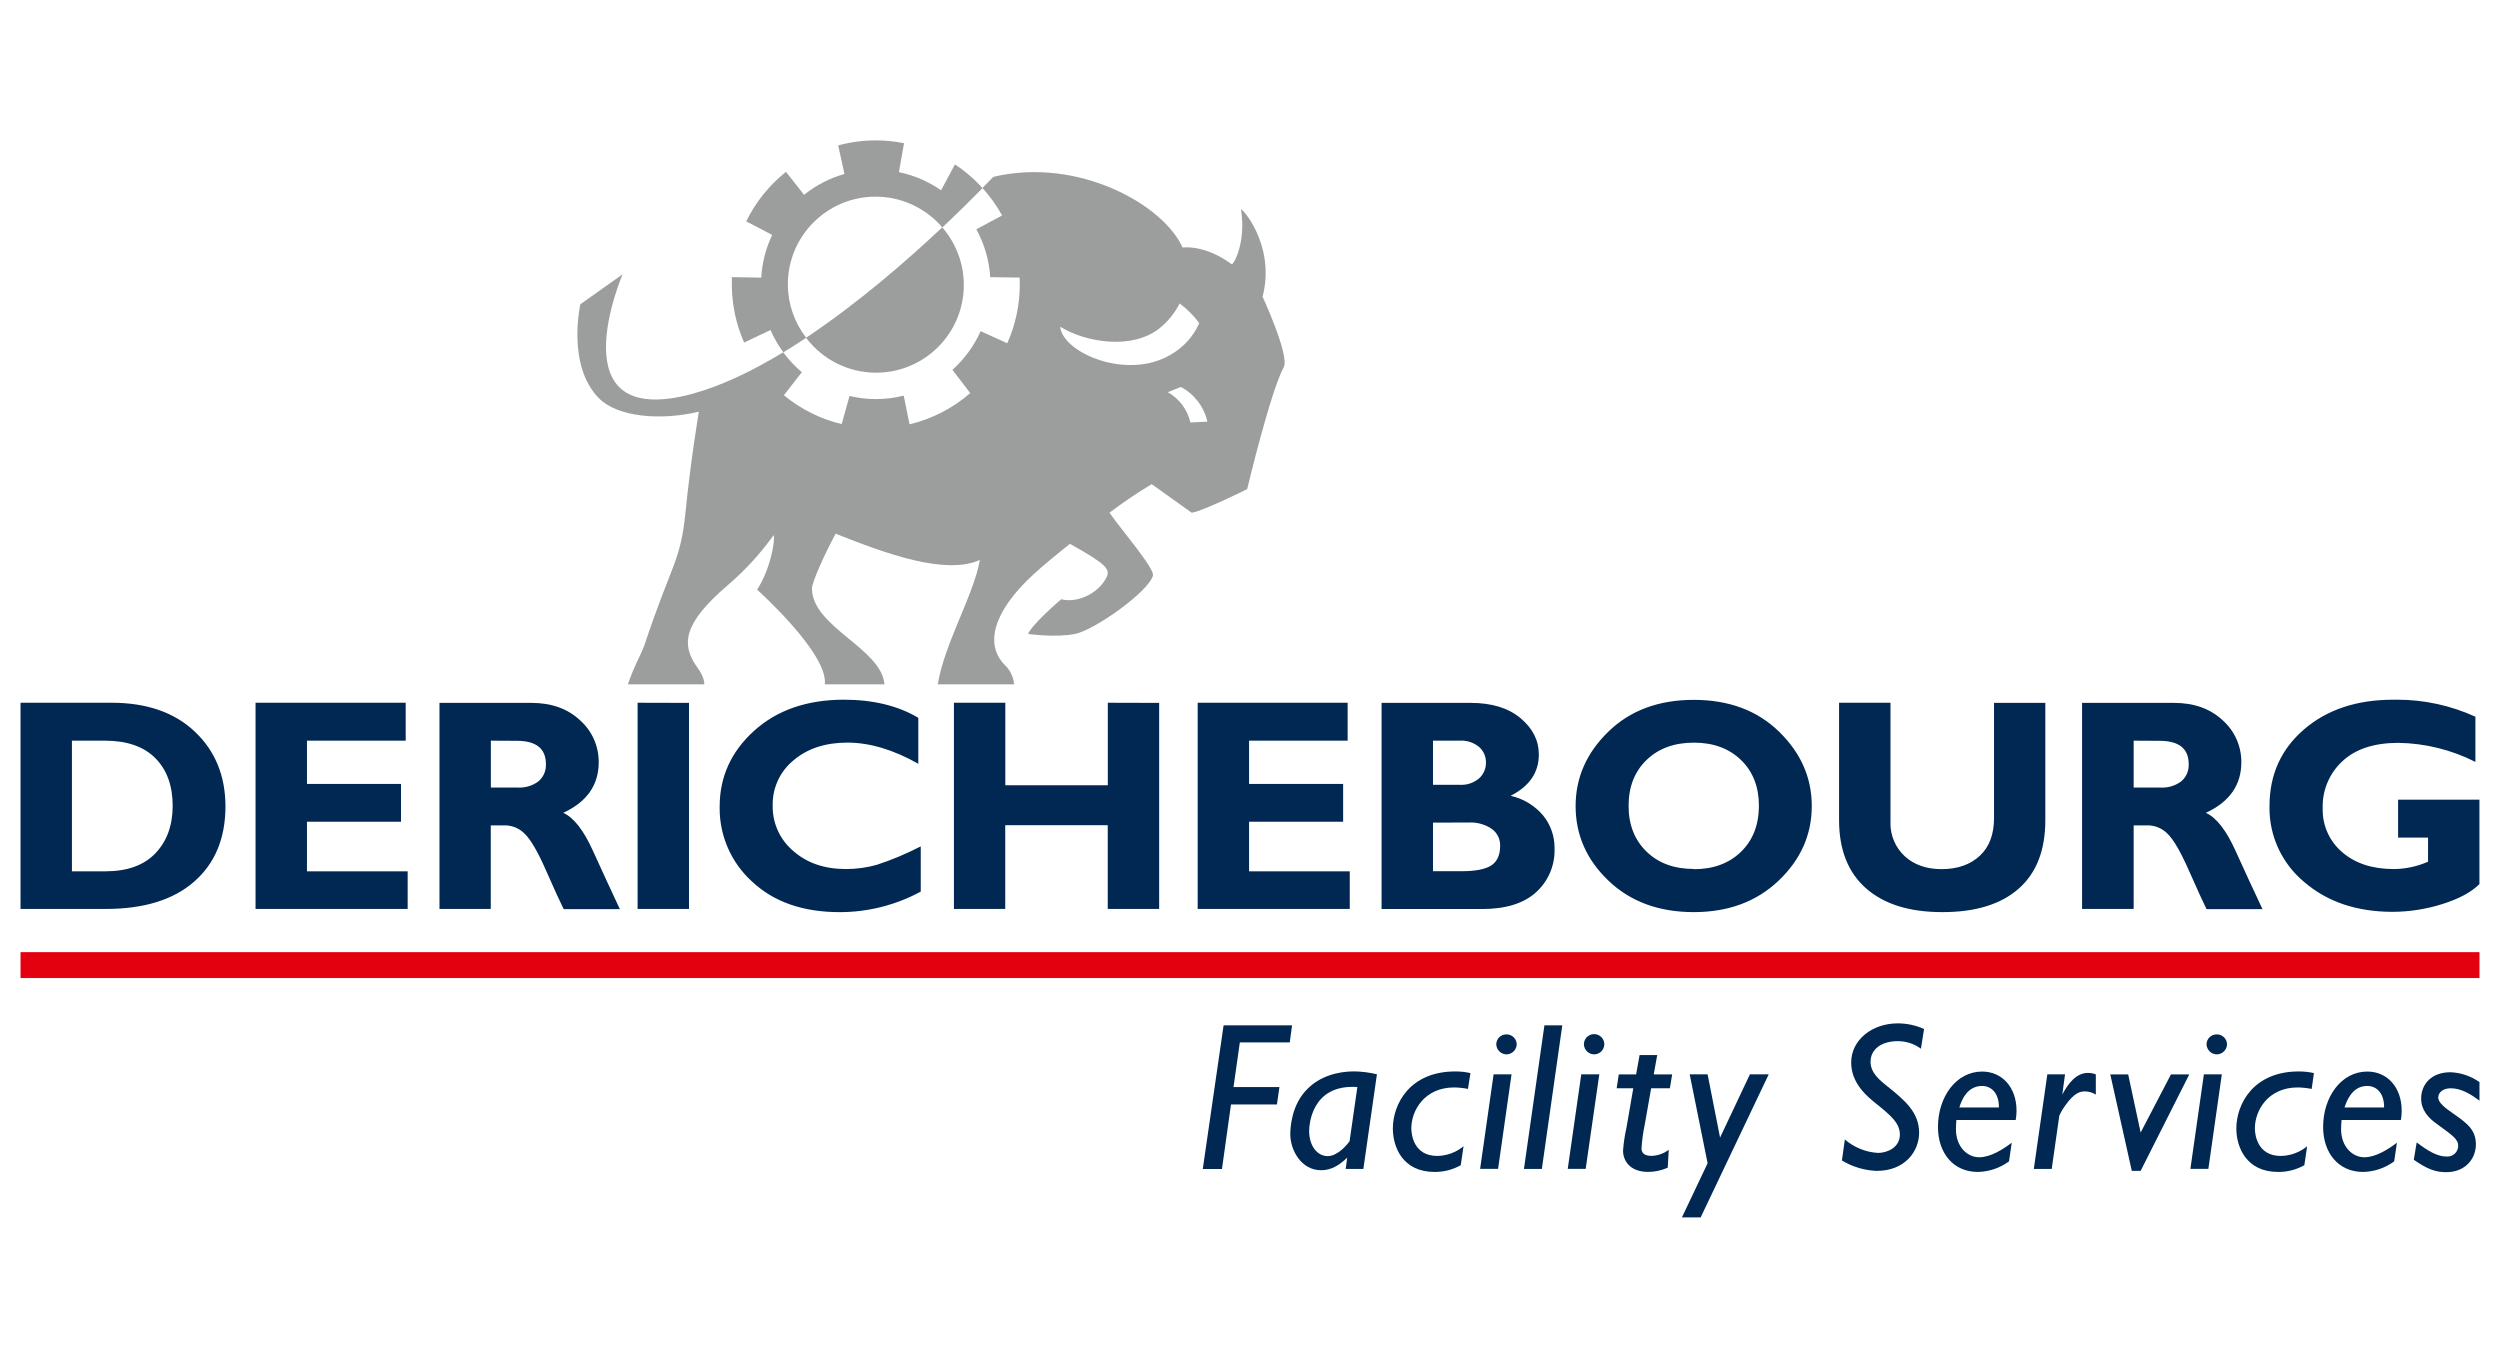
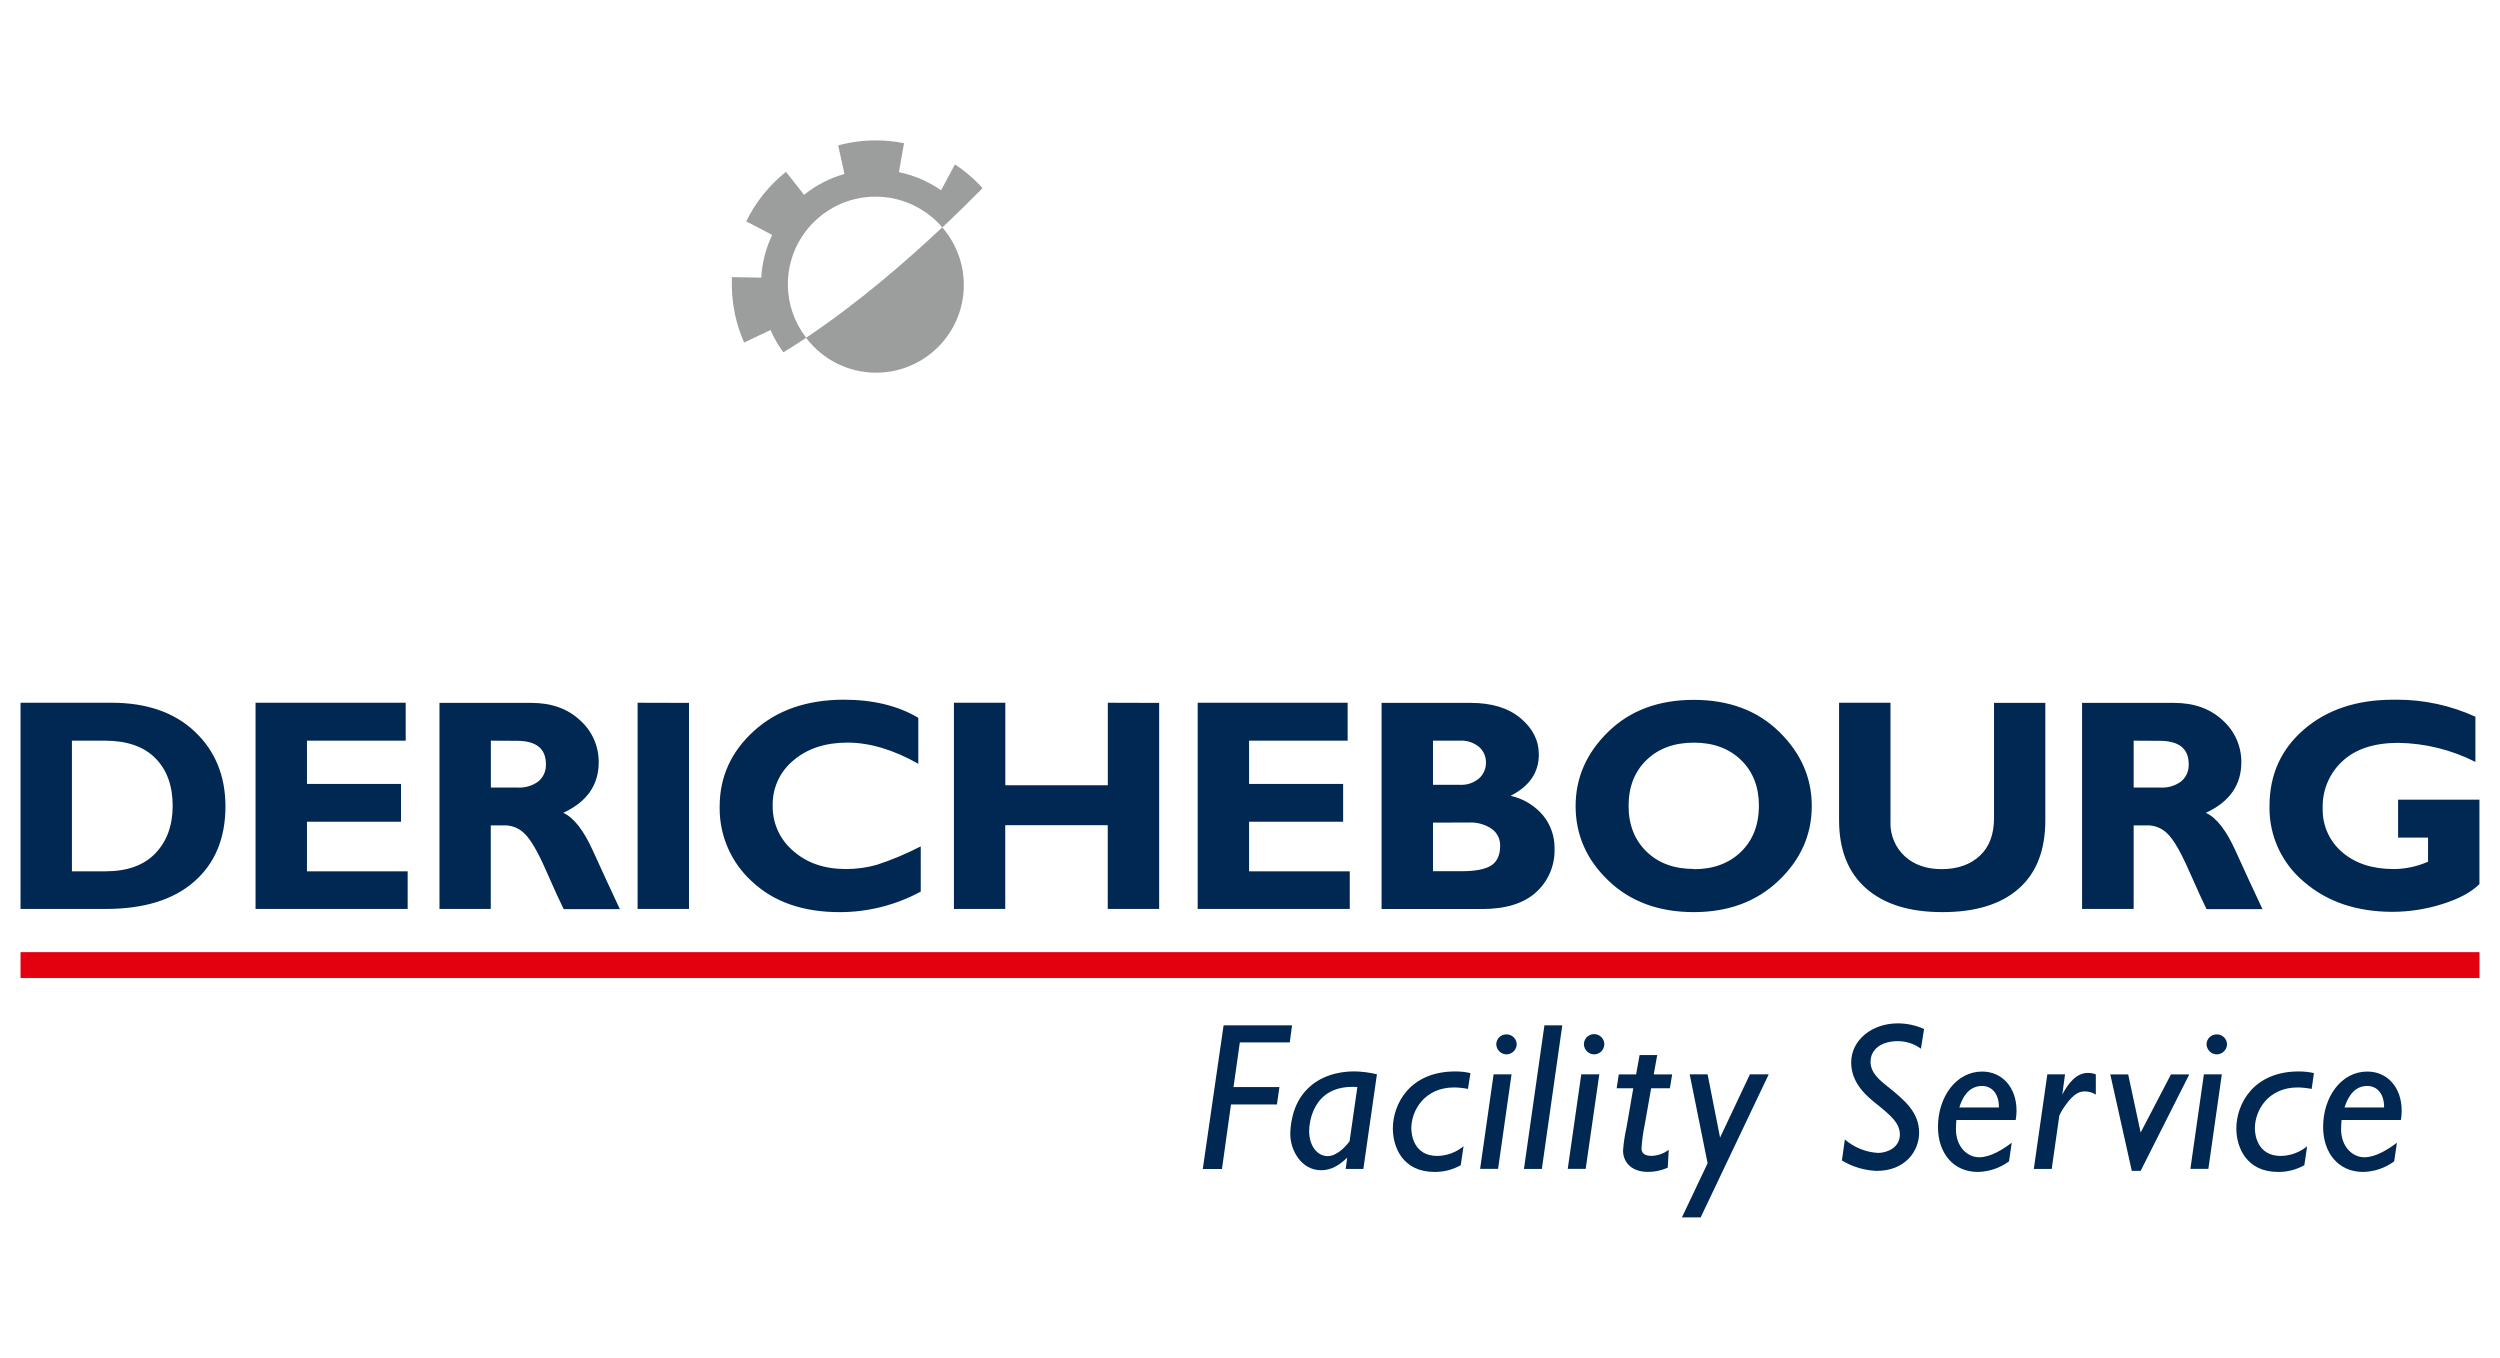
<svg xmlns="http://www.w3.org/2000/svg" xml:space="preserve" width="147.37mm" height="80.038mm" version="1.1" style="shape-rendering:geometricPrecision; text-rendering:geometricPrecision; image-rendering:optimizeQuality; fill-rule:evenodd; clip-rule:evenodd" viewBox="0 0 14735.92 8003.26">
  <defs>
    <style type="text/css">
   
    .fil0 {fill:none}
    .fil3 {fill:#002853}
    .fil1 {fill:#9C9D9D}
    .fil2 {fill:#E3000F;fill-rule:nonzero}
   
  </style>
  </defs>
  <g id="Layer_x0020_1">
    <rect class="fil0" y="0" width="14735.92" height="8003.26" />
    <g id="_105553155213440">
      <path class="fil1" d="M4751.67 1991.66c97.73,129.15 250.36,205.1 412.34,205.1 285.51,0 517.05,-231.54 517.05,-517.05 0,-124.85 -45.21,-245.54 -127.2,-339.67 -204.52,192.87 -494.12,445.26 -802.56,650.8l0.37 0.82z" />
-       <path class="fil1" d="M7443.02 1746.01c77.31,-306.8 -131.3,-531.77 -127.82,-510.29 30.47,194.51 -45.2,329.9 -56.25,321.31 -38.66,-30.47 -161.16,-108.8 -288.79,-98.17 -110.44,-250.74 -613.58,-535.24 -1114.67,-416.62 -1.02,0 -24.13,24.54 -64.63,65.87 44.79,49.11 83.84,103.58 115.94,161.8l-151.96 81.8c47.83,86.75 75.89,183.21 81.85,282.03l173.23 2.45c0,13.5 1.03,27 1.03,40.91 -0.02,0.11 -0.02,0.32 -0.02,0.42 0,119.08 -25.2,237.01 -73.83,345.66l-156.88 -71.17c-38.75,86.71 -95.51,164.58 -166.3,227.86l104.92 137.24c-102.43,89.22 -225.47,152.59 -357.64,184.02l-34.36 -169.14c-53.48,13.41 -108.59,20.39 -163.7,20.47 -52.34,-0.09 -104.74,-6.41 -155.66,-18.65l-46.43 166.07c-124.87,-30.01 -241.4,-88.32 -340.46,-170.11l105.74 -136.01c-40.34,-33.89 -76.74,-72.7 -108.05,-114.98l-1.63 -2.25c-179.99,109.22 -363.24,197.99 -537.7,245.43 -806.45,216.59 -409.06,-705.21 -409.06,-705.21l-249.11 176.72c0,0 -81.8,359.96 109.22,553.65 111.05,112.08 362.41,132.94 589.23,79.77 0,0 -49.29,294.1 -78.33,589.64 -29.05,295.54 -81.8,302.5 -242.36,786.2 -28.84,75.68 -55.01,108.6 -97.56,230.9l449.99 0.03c0,0 4.7,-36.42 -37.44,-94.49 -102.25,-140.92 -88.55,-263.64 180.61,-493.72 99.87,-85.83 189.45,-183.82 265.82,-290.99 11.25,29.45 -20.45,204.52 -97.35,321.31 0,0 420.72,376.32 399.03,557.95l351.63 -0.05c-17.39,-212.3 -424.81,-336.04 -427.47,-564.49 0,-37.64 75.68,-204.53 139.69,-323.37 300.25,119.24 645.89,245.43 850.22,155.03 -35.79,205.76 -209.84,494.13 -248.08,732.82l449.95 0.01c-3.92,-43.45 -23.6,-84.07 -55.21,-114.13 -116.58,-118.01 -74.65,-310.89 173.23,-537.5 50.93,-46.84 128.03,-110.44 211.07,-176.51 213.11,119.45 240.52,149.51 214.74,199.21 -51.94,100.63 -179.98,150.94 -265.88,127.43 -1.23,0 -171.6,146.64 -195.94,204.52 0,0 161.37,23.32 277.34,0 115.97,-23.32 432.57,-248.7 458.76,-343.4 12.68,-40.92 -192.88,-278.57 -256.07,-371.42 79.63,-59.9 163.45,-116.67 248.96,-167.99l235.41 168.32c59.52,-6.13 327.25,-138.87 327.25,-138.87 0,0 136,-571.65 215.56,-718.91 36.2,-67.71 -126.19,-418.87 -126.19,-418.87l2.39 0.49zm-1194.42 179.58l0 0c147.26,91.21 420.72,139.49 585.15,10.23 49.78,-39.97 90.63,-90.21 119.66,-147.05 43.88,32.62 82.95,71.82 115.54,115.76 -34.07,77.27 -91.95,141.75 -165.05,184.07 -258.32,157.27 -641.8,-10.24 -654.48,-162.4l-0.82 -0.61zm768 564.5l0 0c-17.17,-75.53 -65.46,-140.32 -132.93,-178.36l76.69 -30.88c79.39,42.13 136.59,116.87 156.47,204.52l-100.23 4.72z" />
      <path class="fil1" d="M4643.88 1676.08c0.14,-285.5 231.77,-516.93 517.26,-516.93 145.69,0 284.67,61.51 382.68,169.23l10.43 12.68c103.28,-97.15 184.08,-178.76 237.04,-231.93l-15.55 -17.39c-44.15,-46.24 -93.6,-87.54 -146.91,-122.7l-81.8 152.58c-74.58,-52.02 -159.37,-88.51 -248.44,-106.97l30.05 -170.57c-54.81,-10.89 -110.87,-16.58 -166.84,-16.58 -74.64,0.01 -149.2,9.92 -221.15,29.44l36.81 168.53c-86.68,24.51 -167.8,66.38 -238.07,122.78l-106.35 -135.39c-98.81,78.51 -178.95,178.38 -234.37,291.83l152.98 80.16c-37.65,78.74 -59.71,164.39 -64.62,251.59l-173.24 -2.9c0,14.11 0,28.22 0,42.54 0.01,0.34 0.01,0.86 0.01,1.17 0,117.64 24.77,234.26 72.23,341.8l155.44 -73.83c20.16,46.56 45.82,90.78 76.02,131.51 45,-27.4 89.99,-56.25 134.38,-85.9 -69.77,-90.01 -107.85,-200.78 -107.97,-314.75l-0.02 0.02z" />
      <rect class="fil2" x="120.99" y="5612.39" width="14493.96" height="152.58" />
      <path class="fil3" d="M120.99 4142.25l536.27 0c207.26,0 370.86,56.72 490.86,170.16 119.98,113.44 180.25,260.03 180.8,439.74 0,188.57 -61.37,336.65 -184.08,444.23 -122.72,107.57 -296.56,161.37 -521.54,161.37l-502.31 0 0 -1215.49zm302.9 223.54l0 0 0 770.04 197.57 0c128.45,0 226.48,-35.25 294.12,-105.74 67.63,-70.49 101.71,-163.49 102.26,-278.97 0,-119.45 -34.1,-213.53 -102.26,-282.25 -68.19,-68.73 -167.38,-103.08 -297.59,-103.08l-194.1 0zm1979.01 770.04l0 0 0 221.9 -896.65 0 0 -1215.49 884.98 0 0 223.54 -581.88 0 0 254.84 554.27 0 0 222.93 -554.27 0 0 292.27 593.55 0zm187.55 -992.77l541.99 0c117.8,0 213.25,34.09 286.34,102.26 70.06,62.09 110.25,151.29 110.25,244.93 0,0.96 0,1.96 0,2.92 -0.01,134.2 -69.68,233.53 -209.04,298.03 61.36,27.27 119.59,101.58 174.67,222.93 55.09,121.35 108.13,236.22 159.13,344.63l-331.34 0c-20.05,-40.09 -54.82,-116.31 -104.31,-228.65 -49.29,-112.7 -91.83,-184.08 -126.6,-216.8 -29.78,-30 -70.02,-47.31 -112.27,-48.29l-86.52 0.02 0 492.7 -302.29 0 0 -1215.5 0 0.82zm302.9 222.72l0 0 0 276.32 159.32 0c3.44,0.16 6.95,0.28 10.41,0.28 39.62,0 78.23,-12.75 110.07,-36.3 28.34,-23.68 44.76,-58.78 44.76,-95.72 0,-2.17 -0.06,-4.39 -0.17,-6.54 -0.01,-91.47 -57.35,-137.22 -172.02,-137.22l-152.37 -0.82zm1167.85 -222.72l0 0 0 1214.68 -302.91 0 0 -1215.5 302.91 0.82zm1366.02 846.54l0 0 0 265.88c-146.4,79.26 -310.9,121.06 -477.61,121.06 -215.95,0.01 -387.88,-59.78 -515.77,-179.36 -122.17,-110.15 -191.95,-267.18 -191.95,-431.73 0,-3.7 0.07,-7.46 0.07,-11.08 0.02,-175.21 67.45,-323.89 202.31,-446.06 134.85,-122.17 311.01,-183.53 528.49,-184.08 173.45,0 320.16,35.6 440.15,106.77l0 270.99c-147.26,-83.17 -286.75,-124.76 -418.46,-124.76 -129.54,0 -235.28,34.84 -317.23,104.51 -77.64,63.28 -122.78,158.23 -122.78,258.44 0,2.44 0.04,5.04 0.08,7.44 -0.05,2.46 -0.09,5.04 -0.09,7.53 0,100.65 44.58,196.27 121.58,260.99 80.43,70.92 183.99,106.38 310.66,106.38 0.53,-0.02 1.17,-0.02 1.66,-0.02 60.56,0 121.03,-8.41 179.33,-24.74 89.3,-29.13 176.41,-65.82 259.66,-108.94l-0.1 0.76zm1405.3 -846.54l0 0 0 1214.68 -303.11 0 0 -493.72 -604.17 0 0 493.72 -302.49 0 0 -1215.5 302.9 0 0 486.57 604.18 0 0 -486.57 302.69 0.82zm1123.47 992.77l0 0 0 221.9 -896.44 0 0 -1215.49 883.96 0 0 223.54 -581.06 0 0 254.84 554.47 0 0 222.93 -554.47 0 0 292.27 593.54 0zm187.55 -992.77l524.81 0c124.9,0 223.21,30.2 294.93,90.6 71.72,60.41 107.44,131.72 107.17,213.93 0,105.8 -55.43,186.87 -166.28,243.18 75.02,16.59 142.57,57.57 192.05,116.35 43.27,53.66 66.93,120.59 66.93,189.55 0,1.63 -0.03,3.4 -0.03,4.99 0.12,3.79 0.19,7.76 0.19,11.6 0,93.56 -39.57,182.82 -108.82,245.68 -72.52,66.28 -179.08,99.34 -319.66,99.2l-591.29 0 0 -1215.91 0 0.82zm303.11 222.72l0 0 0 260.16 157.7 0c3.25,0.18 6.54,0.29 9.82,0.29 37.92,0 74.64,-13.39 103.68,-37.74 26.03,-23.26 40.94,-56.56 40.94,-91.48 0,-0.79 -0.02,-1.61 -0.03,-2.39 0,-0.76 0.02,-1.55 0.02,-2.33 0,-34.46 -14.95,-67.28 -40.93,-89.91 -29.19,-23.85 -65.81,-36.92 -103.51,-36.92 -3.32,0 -6.7,0.1 -9.99,0.3l-157.7 0.02zm0 483.1l0 0 0 286.35 169.55 -0.02c80.18,0 138.26,-11.24 173.24,-33.54 34.97,-22.29 52.98,-61.36 52.98,-116.16 0.02,-1.21 0.05,-2.44 0.05,-3.64 0,-38.55 -18.81,-74.7 -50.37,-96.81 -36.23,-24.18 -78.91,-37.12 -122.5,-37.12 -3.88,0 -7.82,0.11 -11.67,0.29l-211.27 0.65zm1537.43 -723.61l0 0c206.98,0 374.62,62.65 502.93,187.95 128.3,125.31 192.39,271.28 192.25,437.9 0,168.94 -64.97,315.38 -194.91,439.32 -129.95,123.95 -296.71,185.93 -500.27,185.93 -206.04,0 -373.67,-61.71 -502.93,-185.11 -129.26,-123.39 -193.89,-270.11 -193.89,-440.14 0,-166.89 64.22,-312.93 192.66,-438.1 128.45,-125.16 296.5,-187.75 504.16,-187.75zm0 998.08l0 0c114.94,0 207.53,-34.09 277.74,-102.26 70.22,-68.18 105.53,-158.58 105.94,-271.2 0,-111.95 -35.17,-202.01 -105.53,-270.18 -70.35,-68.18 -162.94,-102.27 -277.75,-102.27 -115.61,0 -208.67,34.1 -279.17,102.27 -70.49,68.18 -105.74,158.23 -105.74,270.18 0,111.4 35.25,201.33 105.74,269.76 70.49,68.46 163.56,102.54 279.17,102.27l-0.4 1.43zm1768.73 -980.29l303.12 0 0 691.3c0,177.26 -52.5,311.97 -157.49,404.15 -104.98,92.16 -254.98,138.11 -449.96,137.85 -192.94,0 -342.45,-46.5 -448.53,-139.5 -106.08,-92.99 -159.32,-226.54 -159.74,-400.66l0 -693.96 303.11 0 0 699.49c-0.14,3.94 -0.27,8 -0.27,11.99 0,72.93 30.29,142.69 83.52,192.51 55.49,51.15 128.17,76.72 218.02,76.72 93.53,0 168.52,-26.19 224.97,-78.54 56.25,-52.15 84.06,-126.39 84.06,-222.93l0 -679.23 -0.83 0.82zm519.71 0l542.19 0c117.67,0 213.11,34.09 286.34,102.26 70.06,62.09 110.25,151.29 110.25,244.93 0,0.96 0,1.96 0,2.92 -0.01,134.2 -69.75,233.53 -209.23,298.03 61.49,27.27 119.71,101.58 174.66,222.93 54.96,121.35 108.06,236.22 159.33,344.63l-329.9 0c-20.46,-40.91 -54.61,-116.38 -104.31,-228.65 -49.71,-112.28 -91.83,-184.08 -126.61,-216.8 -29.78,-30 -70.03,-47.31 -112.28,-48.29l-86.31 0.02 0 492.7 -304.12 0 0 -1215.5 0 0.82zm304.12 222.72l0 0 0 276.32 159.13 0c3.38,0.18 6.86,0.27 10.26,0.27 39.72,0 78.44,-12.75 110.41,-36.29 28.36,-23.8 44.75,-58.98 44.75,-96 0,-2.08 -0.06,-4.19 -0.16,-6.26 0,-91.47 -57.34,-137.22 -172.01,-137.22l-152.38 -0.82zm2014.39 -140.71l0 0 0 265.89c-140.94,-71.42 -296.57,-110.01 -454.5,-112.3 -142.6,0.01 -252.48,36.15 -329.67,108.41 -73.98,68.37 -116.13,164.65 -116.13,265.42 0,3.61 0.09,7.31 0.18,10.89 -0.1,3.43 -0.18,7.03 -0.18,10.51 0,96.36 42.51,187.93 116.14,250.05 76.49,65.73 177.74,98.59 303.72,98.59 69.27,-0.55 137.95,-15.41 201.28,-43.38l0 -142.15 -176.53 0.02 0 -223.55 479.42 0 0 497.61c-48.01,48 -121.15,87.33 -219.46,118.02 -94.36,29.76 -193.01,45.24 -292.01,45.6 -211.51,0 -385.31,-58.63 -521.39,-175.89 -129.52,-107.24 -204.67,-266.84 -204.67,-435.06 0,-4.13 0.07,-8.41 0.14,-12.47 0,-185.02 68.18,-335.94 204.53,-452.8 136.35,-116.85 312.58,-174.88 528.7,-174.05 6.3,-0.06 13.2,-0.2 19.68,-0.2 158.52,0 315.55,34.19 459.74,99.99l1.02 0.83z" />
      <polygon class="fil3" points="7602.35,6144.15 7308.04,6144.15 7270.82,6407.58 7541.41,6407.58 7526.68,6510.25 7255.89,6510.25 7202.71,6890.47 7089.61,6890.47 7212.32,6043.74 7615.85,6043.74 " />
      <path class="fil3" d="M8000.77 6407.38c-274.07,-18.62 -284.1,229.88 -284.1,259.54 0,86.72 47.05,147.67 109.22,147.67 58.3,0 113.92,-65.87 129.06,-87.94l45.82 -319.26 0 -0.01zm35.38 482.89l-104.1 0 8.8 -66.89c-47.45,47.04 -97.15,74.44 -152.99,74.44 -120.46,0 -182.44,-121.48 -182.44,-212.29 0,-39.88 7.57,-176.1 102.26,-268.14 71.79,-71.98 173.85,-102.25 275.7,-102.25 44.62,0.91 89.37,6.71 132.76,17.15l-79.99 557.98z" />
      <path class="fil3" d="M8652.61 6418.62c-26.58,-5.39 -53.71,-8.38 -80.79,-8.82 -177.33,0 -253,138.06 -253,241.14 0,39.47 15.75,162.59 152.58,162.59 56.72,-0.72 111.53,-20.9 155.23,-57.06l-16.36 111.67c-46.04,26.01 -98.05,39.72 -150.94,39.72 -1.28,0 -2.66,-0.04 -3.9,-0.04 -187.76,0 -245.43,-146.44 -245.43,-256.07 0,-143.16 98.99,-336.25 368.14,-336.25 1.01,0.01 1.99,0.01 2.97,0.01 29,0 57.99,3.33 86.24,9.83l-14.74 93.27z" />
      <path class="fil3" d="M8880.85 6214.92c0,-0.01 -0.03,-0.01 -0.03,-0.01 -33.1,0 -60.23,-26.26 -61.33,-59.32 0.33,-32.41 26.71,-58.5 59.1,-58.5 0.07,0 0.15,0 0.22,0 0.53,-0.01 1.1,-0.02 1.64,-0.02 32.51,0 59.07,26.02 59.72,58.52 -1.06,32.45 -27.26,58.47 -59.73,59.32l0.41 0.01zm-50.53 674.93l-105.94 0 79.56 -557.33 105.73 0 -79.35 557.33z" />
      <polygon class="fil3" points="9088.24,6890.26 8982.71,6890.26 9103.38,6043.74 9208.71,6043.74 " />
      <path class="fil3" d="M9397.48 6214.92c0,-0.01 -0.02,-0.01 -0.03,-0.01 -33.1,0 -60.23,-26.26 -61.33,-59.32 -0.01,-33.2 26.93,-60.14 60.13,-60.14 33.21,0 60.14,26.94 60.14,60.14 -0.44,32.57 -26.75,58.87 -59.32,59.32l0.41 0.01zm-50.94 674.93l-105.74 0 79.77 -557.33 106.35 0 -80.38 557.33z" />
      <path class="fil3" d="M9842.94 6414.75l-110.44 0 -37.43 212.49c-9.91,46.42 -16.49,93.95 -19.42,141.36 0,43.36 42.13,44.59 61.36,44.59 35.9,-1.65 70.52,-14.17 99.19,-35.85l-5.93 105.54c-36.38,16.19 -75.74,24.64 -115.55,24.76 -112.7,0 -147.87,-71.79 -147.87,-124.36 3.16,-46.06 10.1,-92.26 20.41,-137.39l39.88 -231.11 -97.94 -0.03 12.48 -81.81 102.26 -0.01 20.46 -113.92 103.89 0 -20.46 113.92 108.61 0 -13.5 81.82z" />
      <polygon class="fil3" points="10024.36,7175.78 9913.91,7175.78 10065.27,6856.72 9959.72,6332.72 10065.27,6332.72 10138.69,6705.37 10314.58,6332.72 10425.44,6332.72 " />
      <path class="fil3" d="M11322.69 6181.58c-39.26,-28.97 -86.85,-44.61 -135.66,-44.61 -0.36,0 -0.81,0 -1.17,0 -94.49,0 -160.15,46.85 -160.15,121.49 0,64.43 50.93,106.76 102.26,147.26 95.51,77.51 184.08,148.49 184.08,271 0,107.98 -81.8,224.97 -250.54,224.97 -72.18,-2.8 -142.68,-23.96 -204.52,-61.34l17.19 -123.94c54.82,47.38 123.93,75.38 196.33,79.34 51.95,0 128.04,-31.09 128.04,-107.99 0,-68.11 -53.8,-113.1 -141.94,-184.08 -49.3,-39.88 -145.01,-116.78 -145.01,-240.72 0,-132.94 122.71,-230.91 275.29,-230.91 53.17,0.19 105.72,11.57 154.19,33.32l-18.39 116.2z" />
      <path class="fil3" d="M11782.25 6527.84c1.03,-81.8 -42.34,-126.8 -99.39,-126.8 -90.81,0 -122.72,91.01 -133.77,126.8l233.16 0zm59.74 317.64l0 0c-53.34,39.37 -117.77,61.24 -184.07,62.37 -145.63,0 -234.8,-113.09 -234.8,-264.45 0,-177.73 106.76,-327.25 260.57,-327.25 116.38,0 202.49,92.04 202.49,230.51 0.01,0.85 0.01,1.75 0.01,2.6 0,17.56 -1.65,35.15 -4.92,52.4l-349.75 0.03c-1.22,20.45 -2.45,36 -2.45,54.6 0,104.51 68.31,165.06 136.62,165.06 68.31,0 141.12,-47.04 192.26,-85.69l-15.95 109.83z" />
      <path class="fil3" d="M12155.94 6451.97c33.34,-64.43 81.8,-127.83 151.34,-127.83 15.79,0.05 31.48,2.98 46.23,8.57l0 119.26c-19.17,-11.93 -41.24,-18.46 -63.81,-18.84 -29.45,0 -62.8,8.79 -113.92,79.76 -14.82,19.63 -27.45,40.98 -37.43,63.43l-44.79 313.95 -105.55 0 79.76 -557.54 104.31 0 -16.15 119.24z" />
      <polygon class="fil3" points="12617.75,6901.51 12565.6,6901.51 12438.79,6332.92 12544.32,6332.92 12617.75,6675.71 12796.5,6332.92 12904.49,6332.92 " />
      <path class="fil3" d="M13067.5 6214.92c0,-0.01 -0.02,-0.01 -0.03,-0.01 -33.1,0 -60.23,-26.26 -61.33,-59.32 0.33,-32.41 26.71,-58.5 59.11,-58.5 0.14,0 0.28,0 0.41,0 0.55,-0.01 1.11,-0.02 1.65,-0.02 32.52,0 59.07,26.02 59.72,58.52 -1.05,32.45 -27.26,58.47 -59.73,59.32l0.2 0.01zm-50.53 674.93l-105.94 0 79.56 -557.33 105.73 0 -79.35 557.33z" />
      <path class="fil3" d="M13625.86 6418.62c-26.94,-5.39 -54.4,-8.41 -81.81,-8.8 -177.32,0 -253,138.05 -253,241.13 0,39.47 15.96,162.6 152.58,162.6 56.76,-0.83 111.66,-20.96 155.46,-57.05l-16.37 111.66c-46.27,26.02 -98.59,39.7 -151.71,39.7 -1.24,0 -2.53,-0.04 -3.74,-0.04 -187.14,0 -245.43,-146.44 -245.43,-256.07 0,-143.16 99.61,-336.25 368.15,-336.25 0.99,0.01 1.97,0.01 2.95,0.01 29,0 58,3.33 86.23,9.83l-13.31 93.27z" />
      <path class="fil3" d="M14052.71 6527.84c1.22,-81.8 -42.14,-126.8 -99.61,-126.8 -90.4,0 -121.48,91.01 -133.76,126.8l233.37 0zm59.53 317.64l0 0c-53.35,39.44 -117.76,61.28 -184.09,62.37 -145.01,0 -234.79,-113.09 -234.79,-264.45 0,-177.73 106.76,-327.25 260.56,-327.25 116.79,0 202.49,92.04 202.49,230.51 -0.01,1.01 0.02,2.16 0.02,3.21 0,17.34 -1.61,34.75 -4.71,51.79l-349.54 0.03c-1.64,20.45 -2.86,36 -2.86,54.6 0,104.51 68.53,165.06 136.63,165.06 68.1,0 141.52,-47.04 192.46,-85.69l-16.16 109.83z" />
-       <path class="fil3" d="M14614.95 6487.96c-50.93,-38.25 -106.76,-73.21 -170.17,-73.21 -43.36,0 -72.8,23.72 -72.8,54.81 0,31.09 44.18,63.41 85.28,92.03 83.24,58.3 136.62,96.53 136.62,184.08 0,81.81 -59.73,163.63 -175.07,163.63 -66.68,0 -115.36,-20.46 -191.03,-73.22l17.18 -102.25c67.29,51.13 121.7,83.24 175.28,83.24 1.84,0.12 3.71,0.2 5.57,0.2 34.4,0 62.67,-27.21 63.96,-61.6 0,-40.91 -31.29,-61.37 -125.37,-130.28 -49.91,-34.57 -93.26,-81.81 -93.26,-150.12 0,-80.59 57.07,-155.03 172.42,-155.03 61.58,2.18 121.18,22.44 171.39,58.09l0.01 109.64z" />
    </g>
  </g>
</svg>